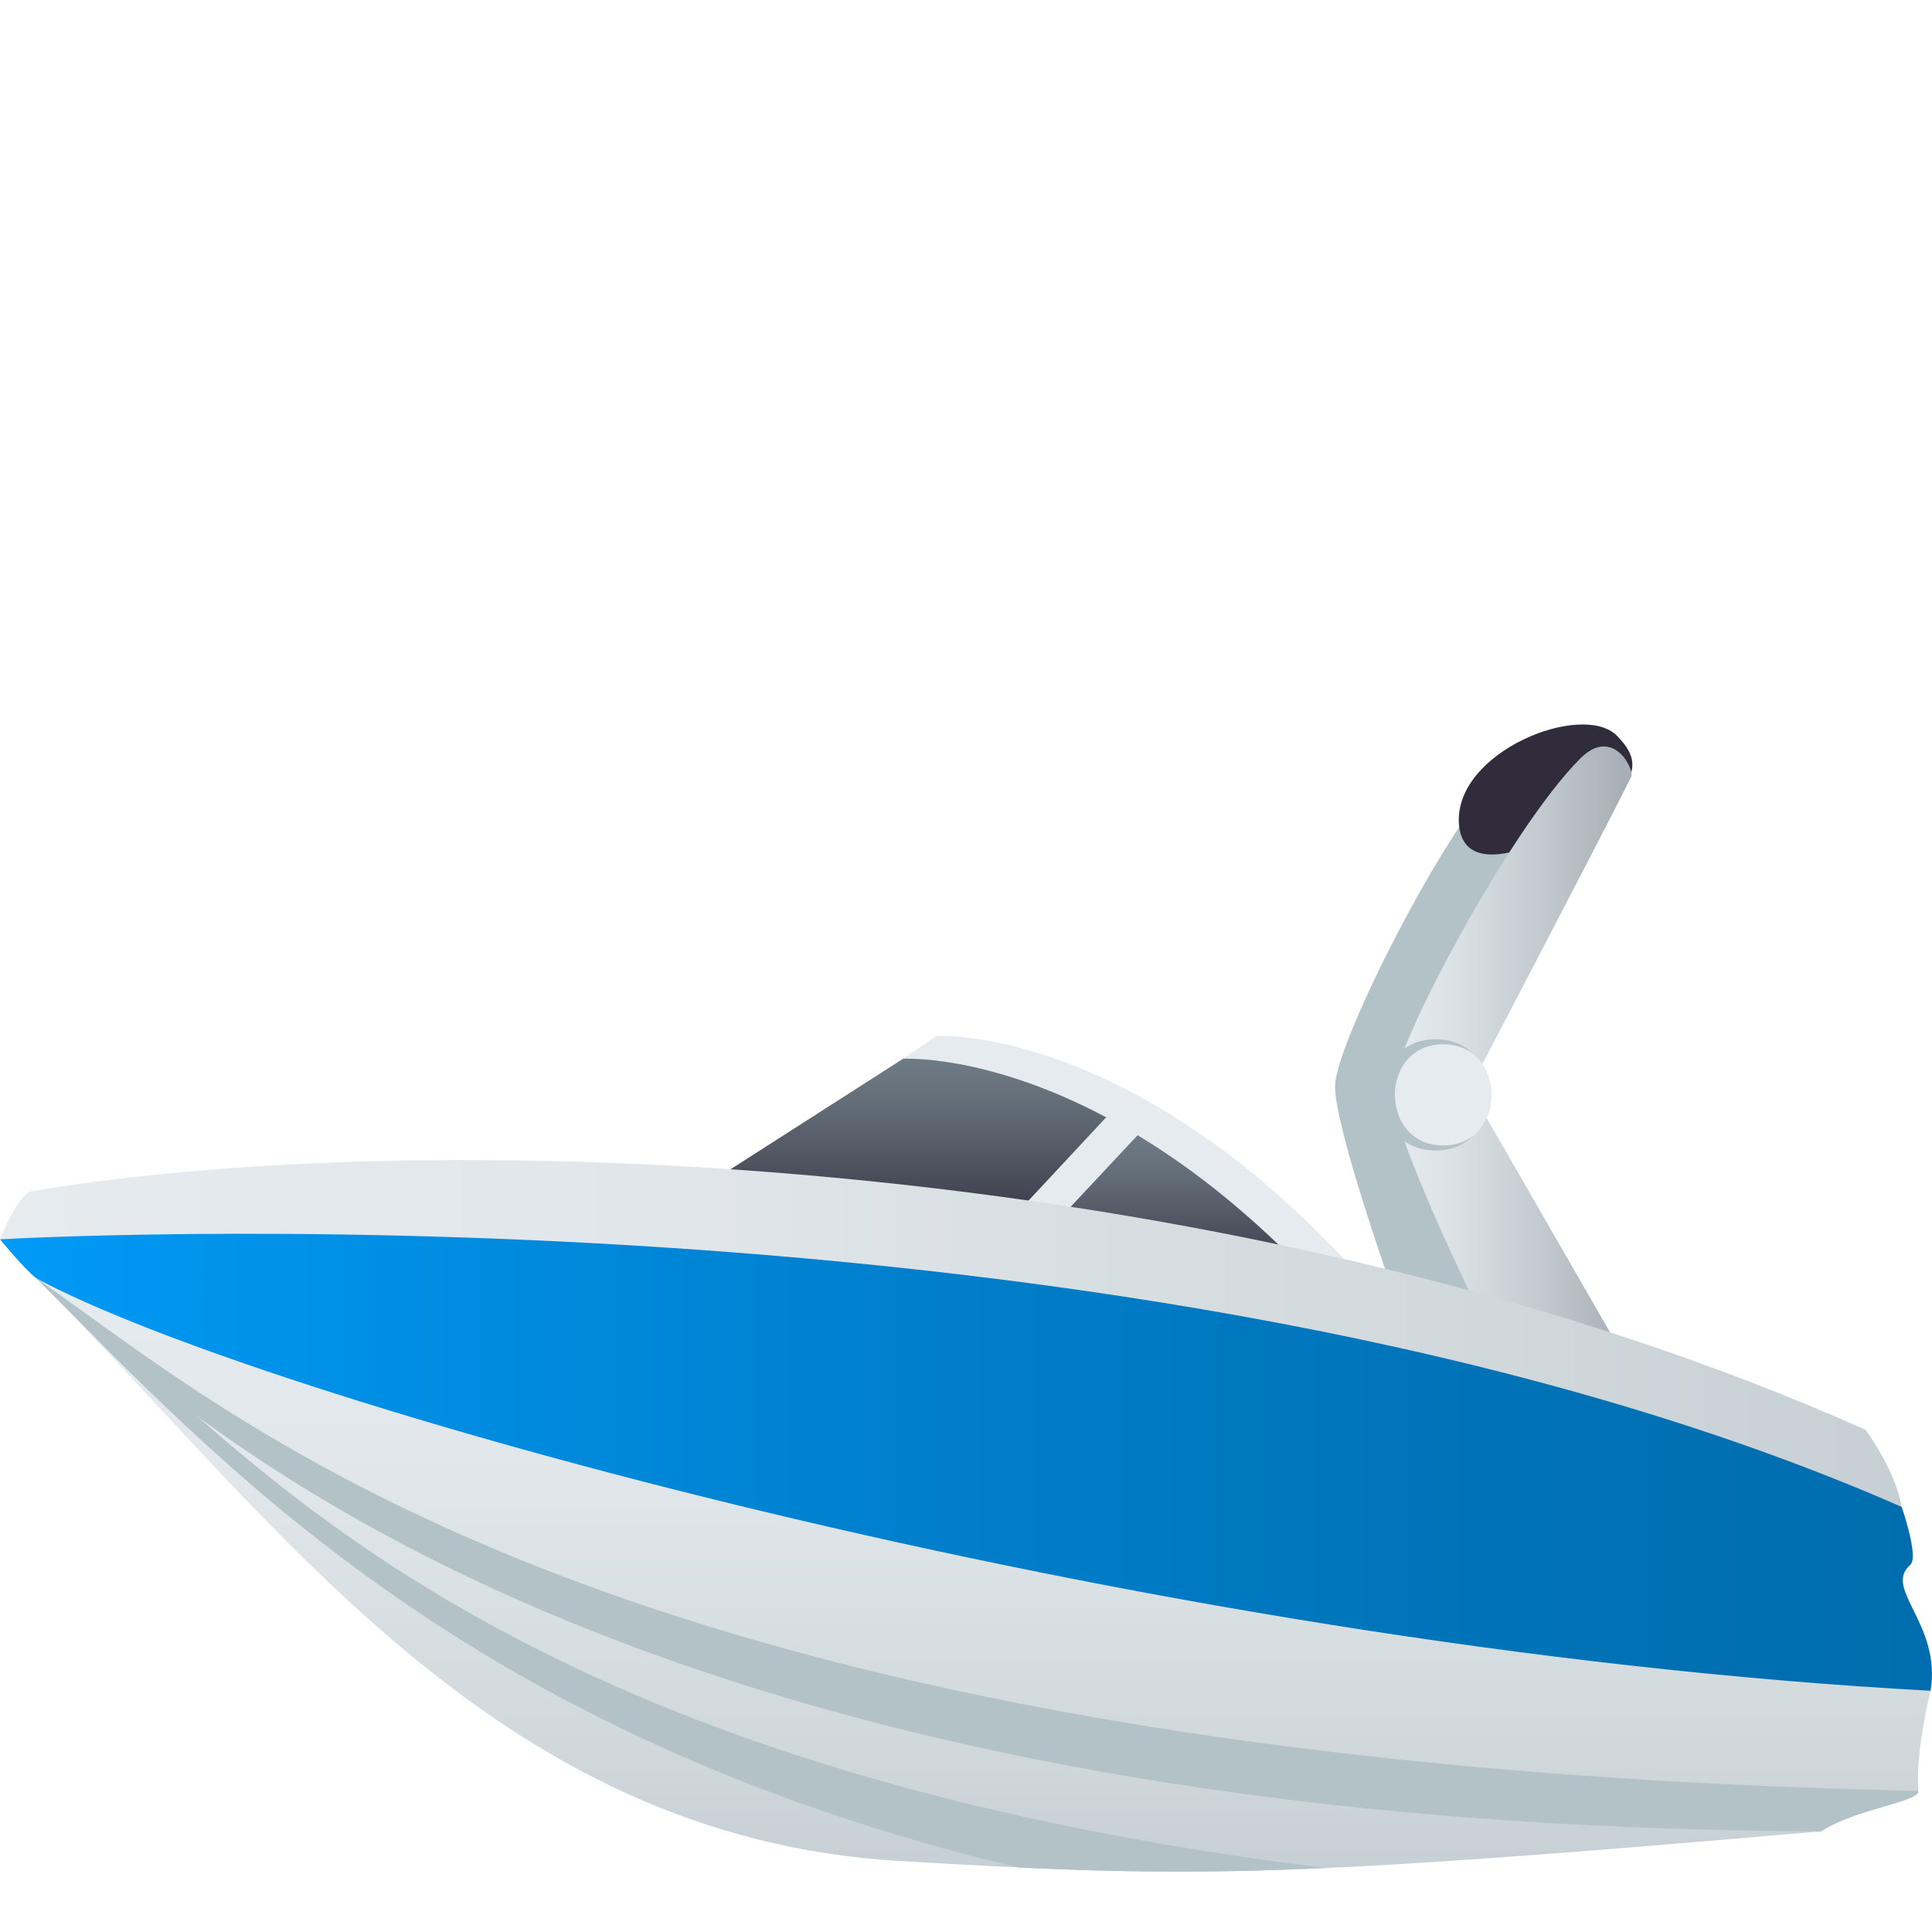
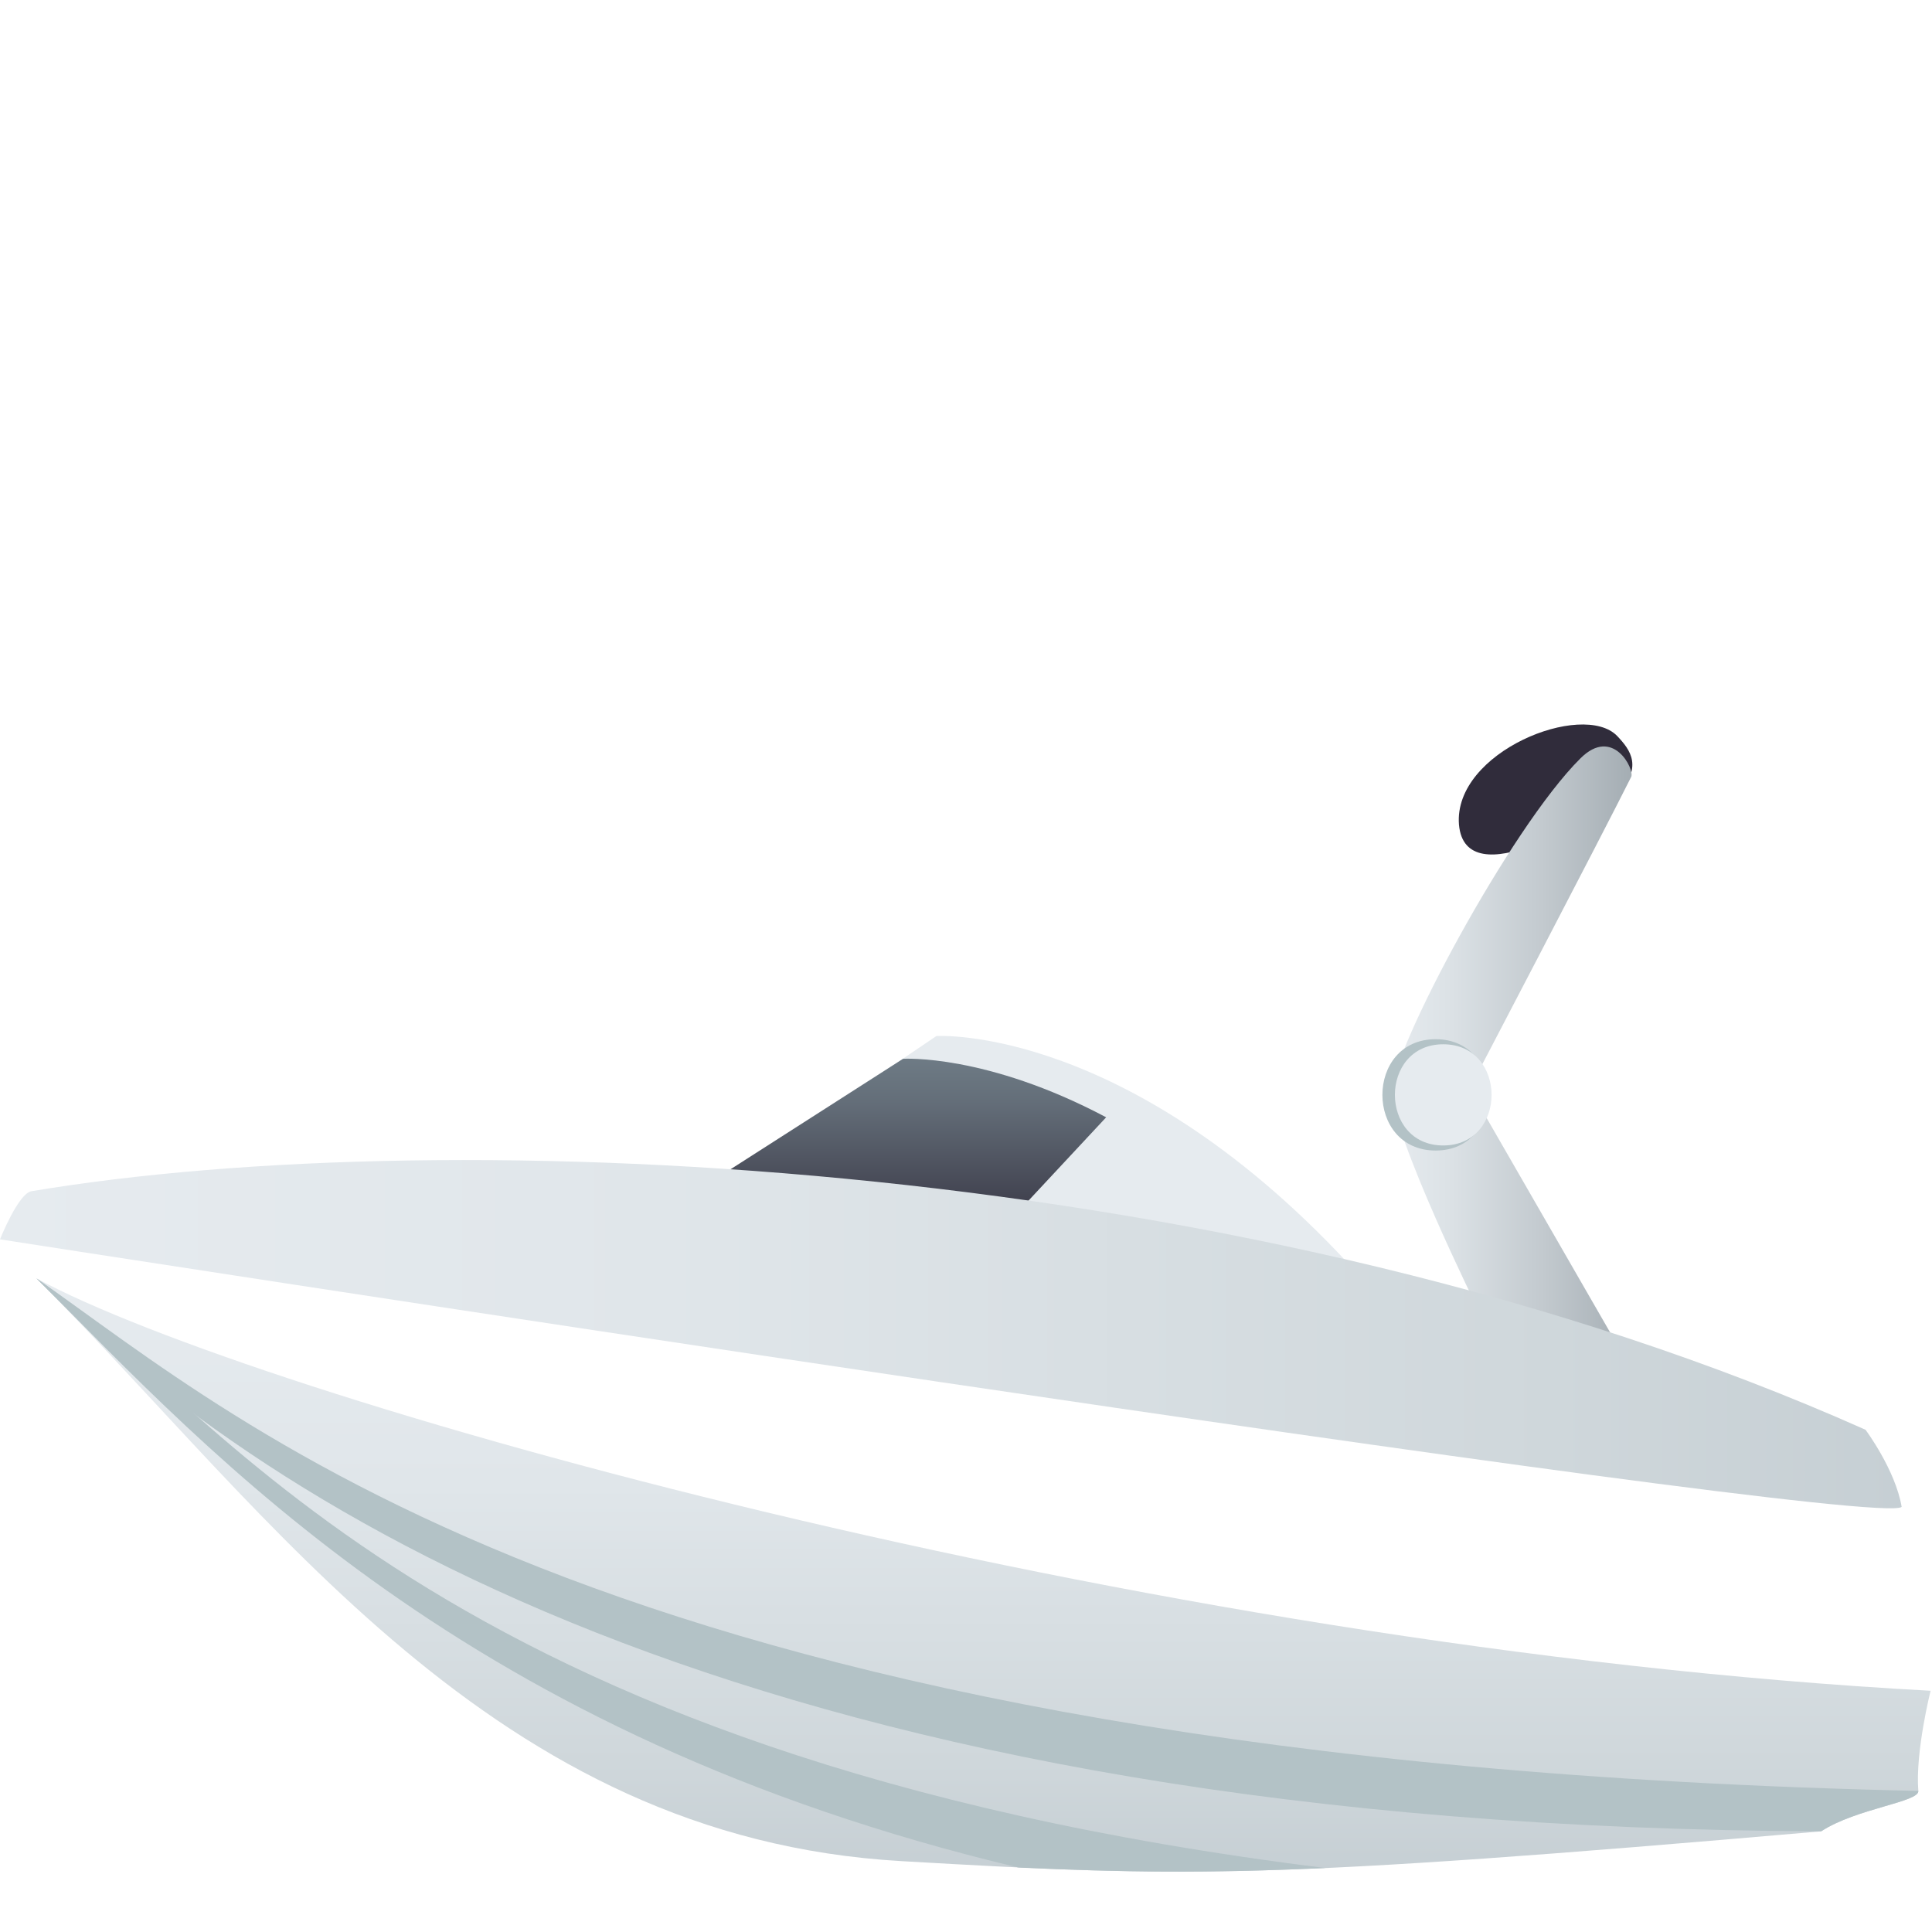
<svg xmlns="http://www.w3.org/2000/svg" xmlns:ns1="http://ns.adobe.com/AdobeSVGViewerExtensions/3.0/" version="1.1" id="Layer_1" x="0px" y="0px" width="64px" height="64px" viewBox="0 0 64 64" enable-background="new 0 0 64 64" xml:space="preserve">
-   <path fill="#B3C2C6" d="M51.34,25.939c0.125-0.196-0.531-1.479-1.479-0.53c-2.031,2.036-5.636,9.185-5.636,10.577  c0,1.424,1.958,6.914,1.958,6.914l3.823,0.889C50.007,43.789,45.361,35.141,51.34,25.939z" />
  <path fill="#302C3B" d="M53.569,24.378c-1.136-1.168-5.427,0.524-5.239,2.936c0.208,2.417,4.541-0.262,5.166-0.89  C54.475,25.426,54.007,24.842,53.569,24.378z" />
  <linearGradient id="SVGID_1_" gradientUnits="userSpaceOnUse" x1="46.111" y1="34.787" x2="54.049" y2="34.787">
    <stop offset="0" style="stop-color:#E6EBEF" />
    <stop offset="0.234" style="stop-color:#DCE2E6" />
    <stop offset="0.625" style="stop-color:#C3CACF" />
    <stop offset="1" style="stop-color:#A4ADB3" />
    <ns1:midPointStop offset="0" style="stop-color:#E6EBEF" />
    <ns1:midPointStop offset="0.594" style="stop-color:#E6EBEF" />
    <ns1:midPointStop offset="1" style="stop-color:#A4ADB3" />
  </linearGradient>
  <path fill="url(#SVGID_1_)" d="M54.037,25.732c0.115-0.241-0.604-1.692-1.687-0.606c-2.333,2.319-6.239,9.665-6.239,11.019  c0,1.461,2.864,7.258,2.864,7.258l4.771,1.445l-5.063-8.791C48.684,36.057,53.048,27.712,54.037,25.732z" />
  <path fill="#B3C2C6" d="M47.559,38.113c-2.354,0-2.354-3.688,0-3.688C49.902,34.426,49.902,38.113,47.559,38.113z" />
  <path fill="#E6EBEF" d="M47.809,37.945c-2.135,0-2.135-3.352,0-3.352C49.944,34.594,49.944,37.945,47.809,37.945z" />
-   <path fill="#E6EBEF" d="M31.019,34.32l-7,4.738c11.686,2.209,20.977,3.16,20.977,3.16C37.466,33.906,31.019,34.32,31.019,34.32z" />
+   <path fill="#E6EBEF" d="M31.019,34.32l-7,4.738c11.686,2.209,20.977,3.16,20.977,3.16C37.466,33.906,31.019,34.32,31.019,34.32" />
  <linearGradient id="SVGID_2_" gradientUnits="userSpaceOnUse" x1="39.044" y1="42.971" x2="39.044" y2="37.605">
    <stop offset="0" style="stop-color:#302C3B" />
    <stop offset="0.293" style="stop-color:#454754" />
    <stop offset="0.756" style="stop-color:#636D78" />
    <stop offset="1" style="stop-color:#6E7B85" />
    <ns1:midPointStop offset="0" style="stop-color:#302C3B" />
    <ns1:midPointStop offset="0.436" style="stop-color:#302C3B" />
    <ns1:midPointStop offset="1" style="stop-color:#6E7B85" />
  </linearGradient>
-   <path fill="url(#SVGID_2_)" d="M34.05,41.492c6.01,0.965,9.988,1.479,9.988,1.479c-2.25-2.488-4.416-4.197-6.354-5.365L34.05,41.492  z" />
  <linearGradient id="SVGID_3_" gradientUnits="userSpaceOnUse" x1="29.784" y1="41.268" x2="29.784" y2="35.07">
    <stop offset="0" style="stop-color:#302C3B" />
    <stop offset="0.293" style="stop-color:#454754" />
    <stop offset="0.756" style="stop-color:#636D78" />
    <stop offset="1" style="stop-color:#6E7B85" />
    <ns1:midPointStop offset="0" style="stop-color:#302C3B" />
    <ns1:midPointStop offset="0.436" style="stop-color:#302C3B" />
    <ns1:midPointStop offset="1" style="stop-color:#6E7B85" />
  </linearGradient>
  <path fill="url(#SVGID_3_)" d="M36.643,37.012c-3.978-2.111-6.728-1.938-6.728-1.938l-6.989,4.475  c3.521,0.666,6.833,1.238,9.75,1.719L36.643,37.012z" />
  <linearGradient id="SVGID_4_" gradientUnits="userSpaceOnUse" x1="4.882813e-004" y1="44.196" x2="62.995" y2="44.196">
    <stop offset="0" style="stop-color:#E6EBEF" />
    <stop offset="0.347" style="stop-color:#E0E6EA" />
    <stop offset="0.817" style="stop-color:#CFD7DB" />
    <stop offset="1" style="stop-color:#C6CFD4" />
    <ns1:midPointStop offset="0" style="stop-color:#E6EBEF" />
    <ns1:midPointStop offset="0.642" style="stop-color:#E6EBEF" />
    <ns1:midPointStop offset="1" style="stop-color:#C6CFD4" />
  </linearGradient>
  <path fill="url(#SVGID_4_)" d="M61.798,47.363c-20.28-9.047-46.882-10.227-60.756-7.902C0.604,39.533,0,41.055,0,41.055  s62.079,9.654,62.995,8.863C62.787,48.686,61.798,47.363,61.798,47.363z" />
  <linearGradient id="SVGID_5_" gradientUnits="userSpaceOnUse" x1="4.882813e-004" y1="48.481" x2="63.999" y2="48.481">
    <stop offset="0" style="stop-color:#009AF7" />
    <stop offset="0.079" style="stop-color:#0095EF" />
    <stop offset="0.471" style="stop-color:#007FCC" />
    <stop offset="0.792" style="stop-color:#0072B6" />
    <stop offset="1" style="stop-color:#006DAE" />
    <ns1:midPointStop offset="0" style="stop-color:#009AF7" />
    <ns1:midPointStop offset="0.388" style="stop-color:#009AF7" />
    <ns1:midPointStop offset="1" style="stop-color:#006DAE" />
  </linearGradient>
-   <path fill="url(#SVGID_5_)" d="M62.995,49.918C37.705,38.818,0,41.055,0,41.055s0.864,1.049,1.208,1.293  c7.249,5.176,36.882,14.742,62.745,13.66c0.365-2.209-1.583-3.377-0.677-4.164C63.578,51.582,62.995,49.918,62.995,49.918z" />
  <linearGradient id="SVGID_6_" gradientUnits="userSpaceOnUse" x1="32.581" y1="62" x2="32.581" y2="42.348">
    <stop offset="0" style="stop-color:#C6CFD4" />
    <stop offset="0.183" style="stop-color:#CFD7DB" />
    <stop offset="0.652" style="stop-color:#E0E6EA" />
    <stop offset="1" style="stop-color:#E6EBEF" />
    <ns1:midPointStop offset="0" style="stop-color:#C6CFD4" />
    <ns1:midPointStop offset="0.358" style="stop-color:#C6CFD4" />
    <ns1:midPointStop offset="1" style="stop-color:#E6EBEF" />
  </linearGradient>
  <path fill="url(#SVGID_6_)" d="M1.208,42.348c7.864,7.887,15.113,18.535,28.665,19.305c9.425,0.545,12.113,0.605,30.456-0.988  c1.166-0.76,3.249-0.967,3.218-1.338c-0.104-1.293,0.406-3.318,0.406-3.318C37.664,54.584,8.375,46.229,1.208,42.348z" />
  <path fill="#B3C2C6" d="M1.208,42.348c7.864,7.887,24.176,18.191,59.121,18.316c1.166-0.76,3.249-0.967,3.218-1.338  C20.384,58.383,8.051,47.098,1.208,42.348z" />
  <path fill="#B3C2C6" d="M33.737,61.865c3.416,0.156,6.208,0.195,10.166,0.016C14.125,58.186,7.135,46.459,1.208,42.348  C7.083,48.238,15.384,57.492,33.737,61.865z" />
</svg>